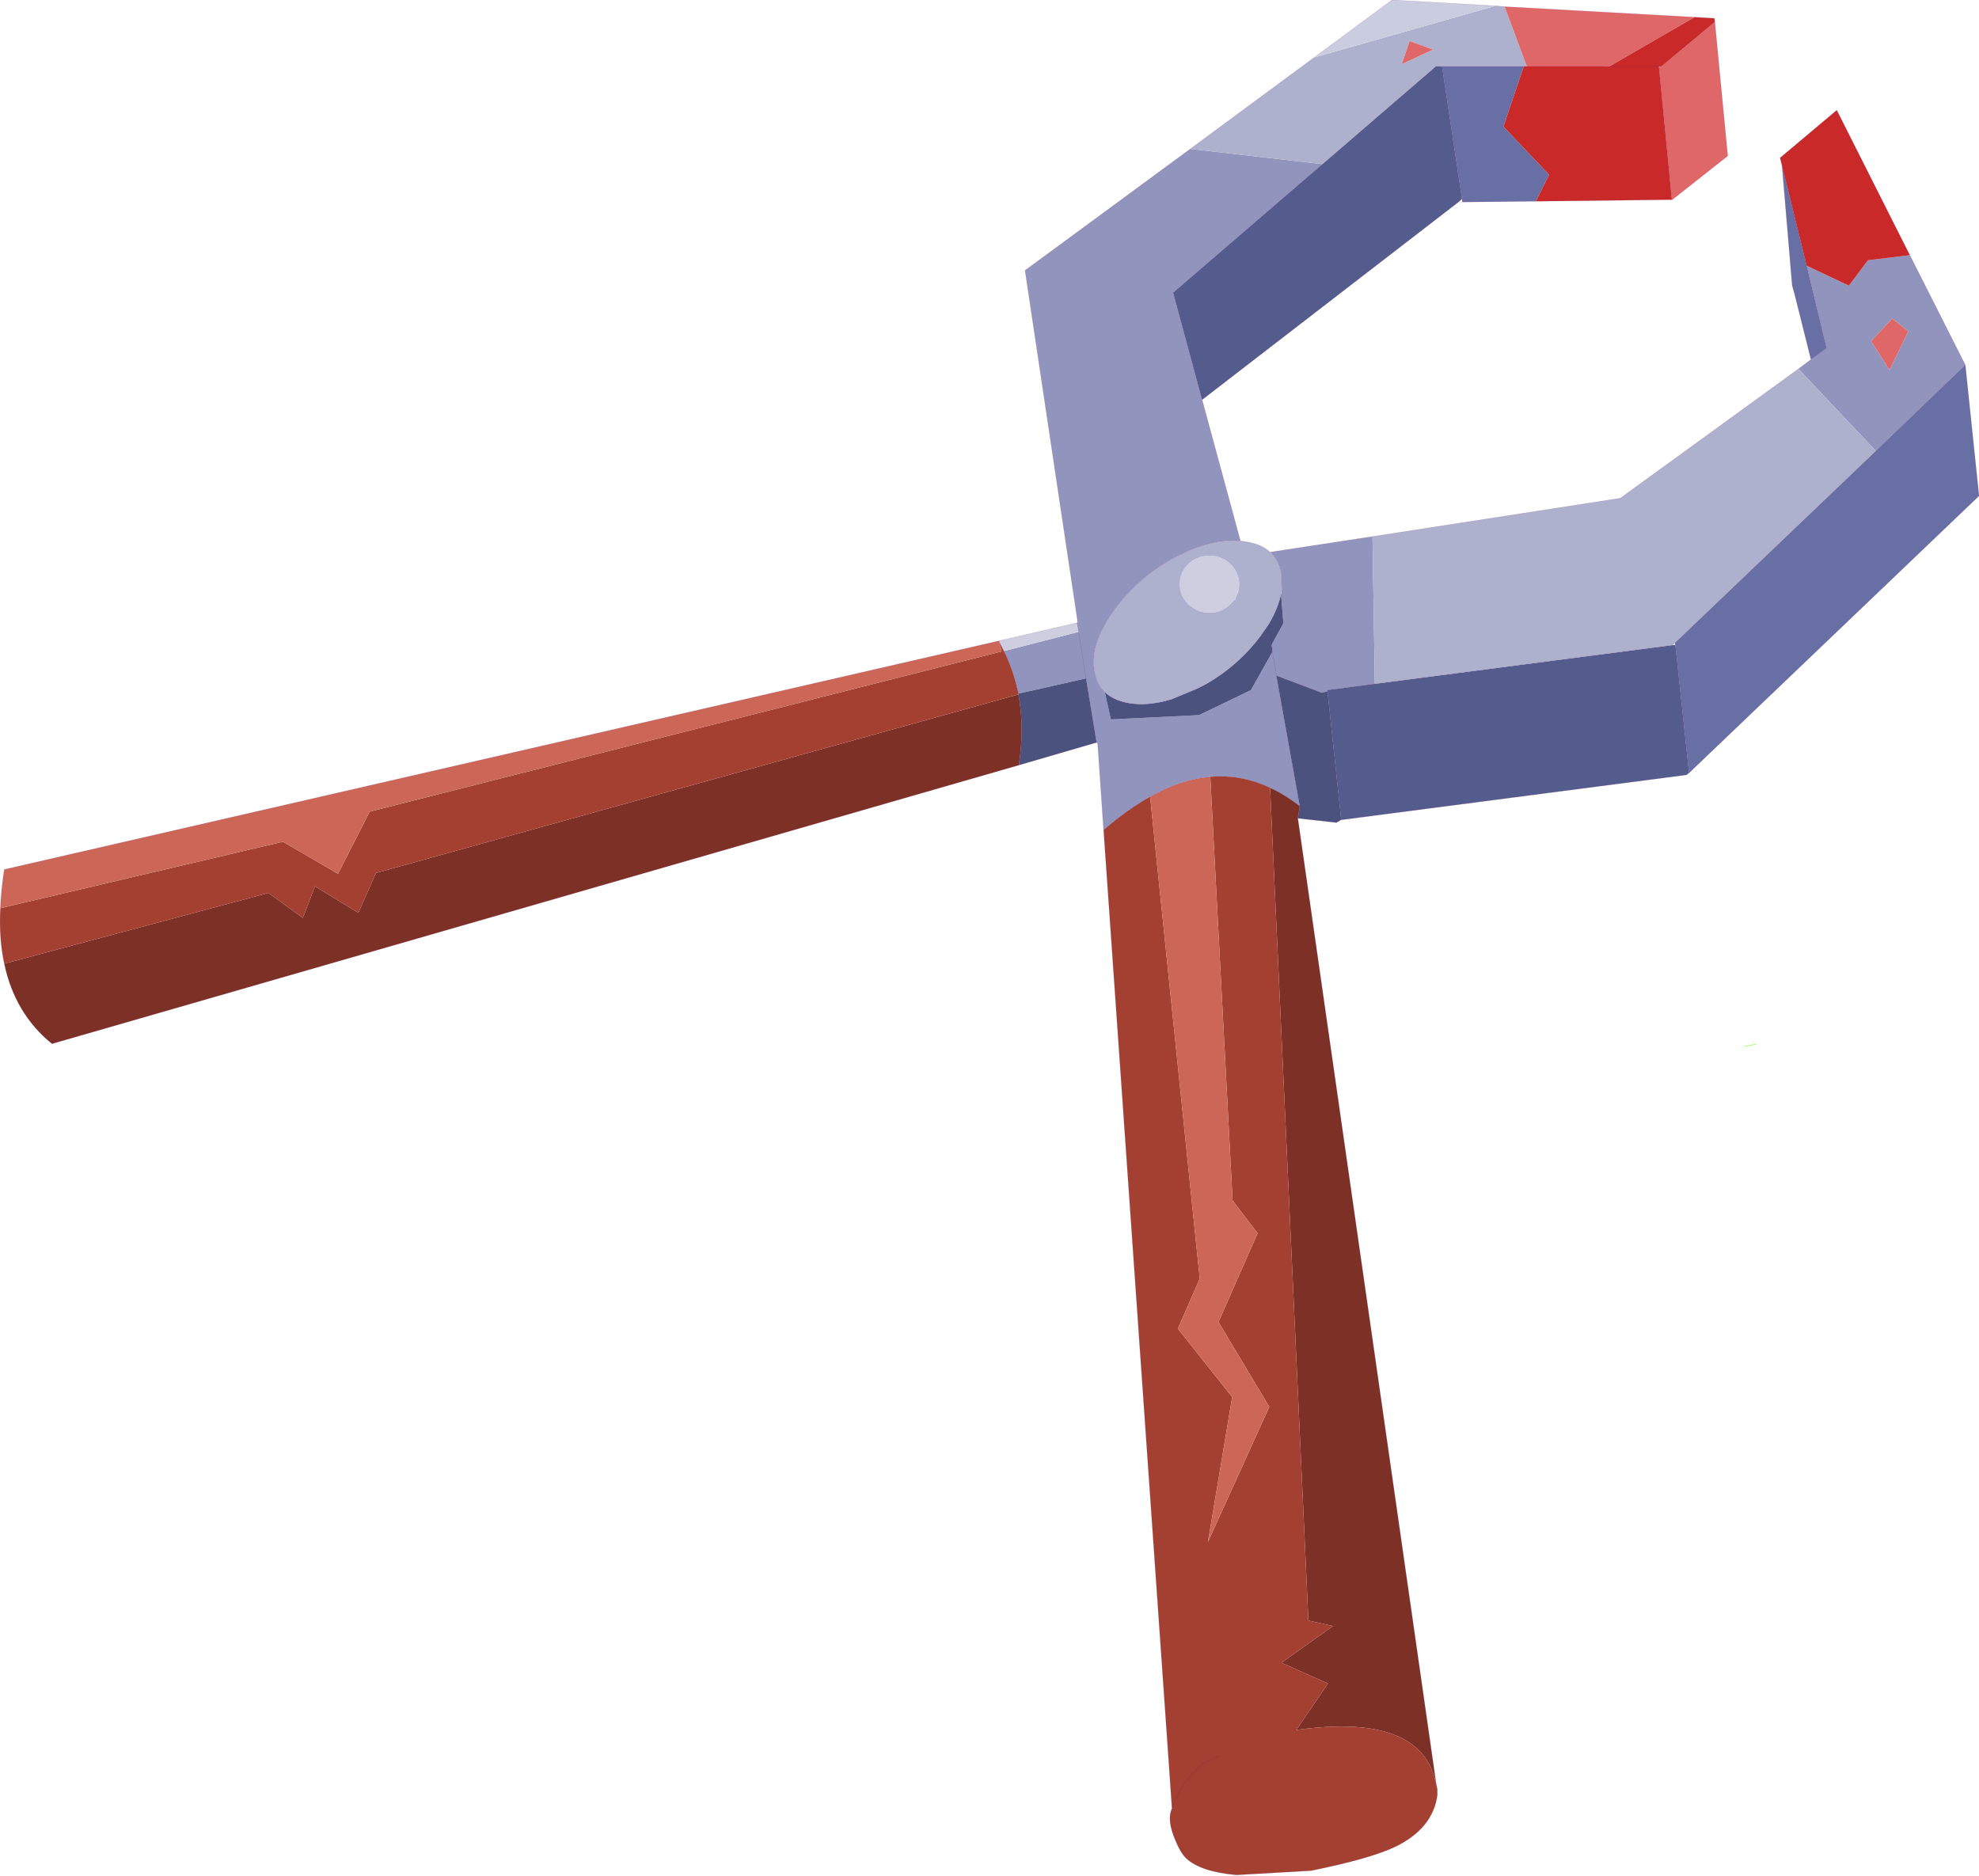
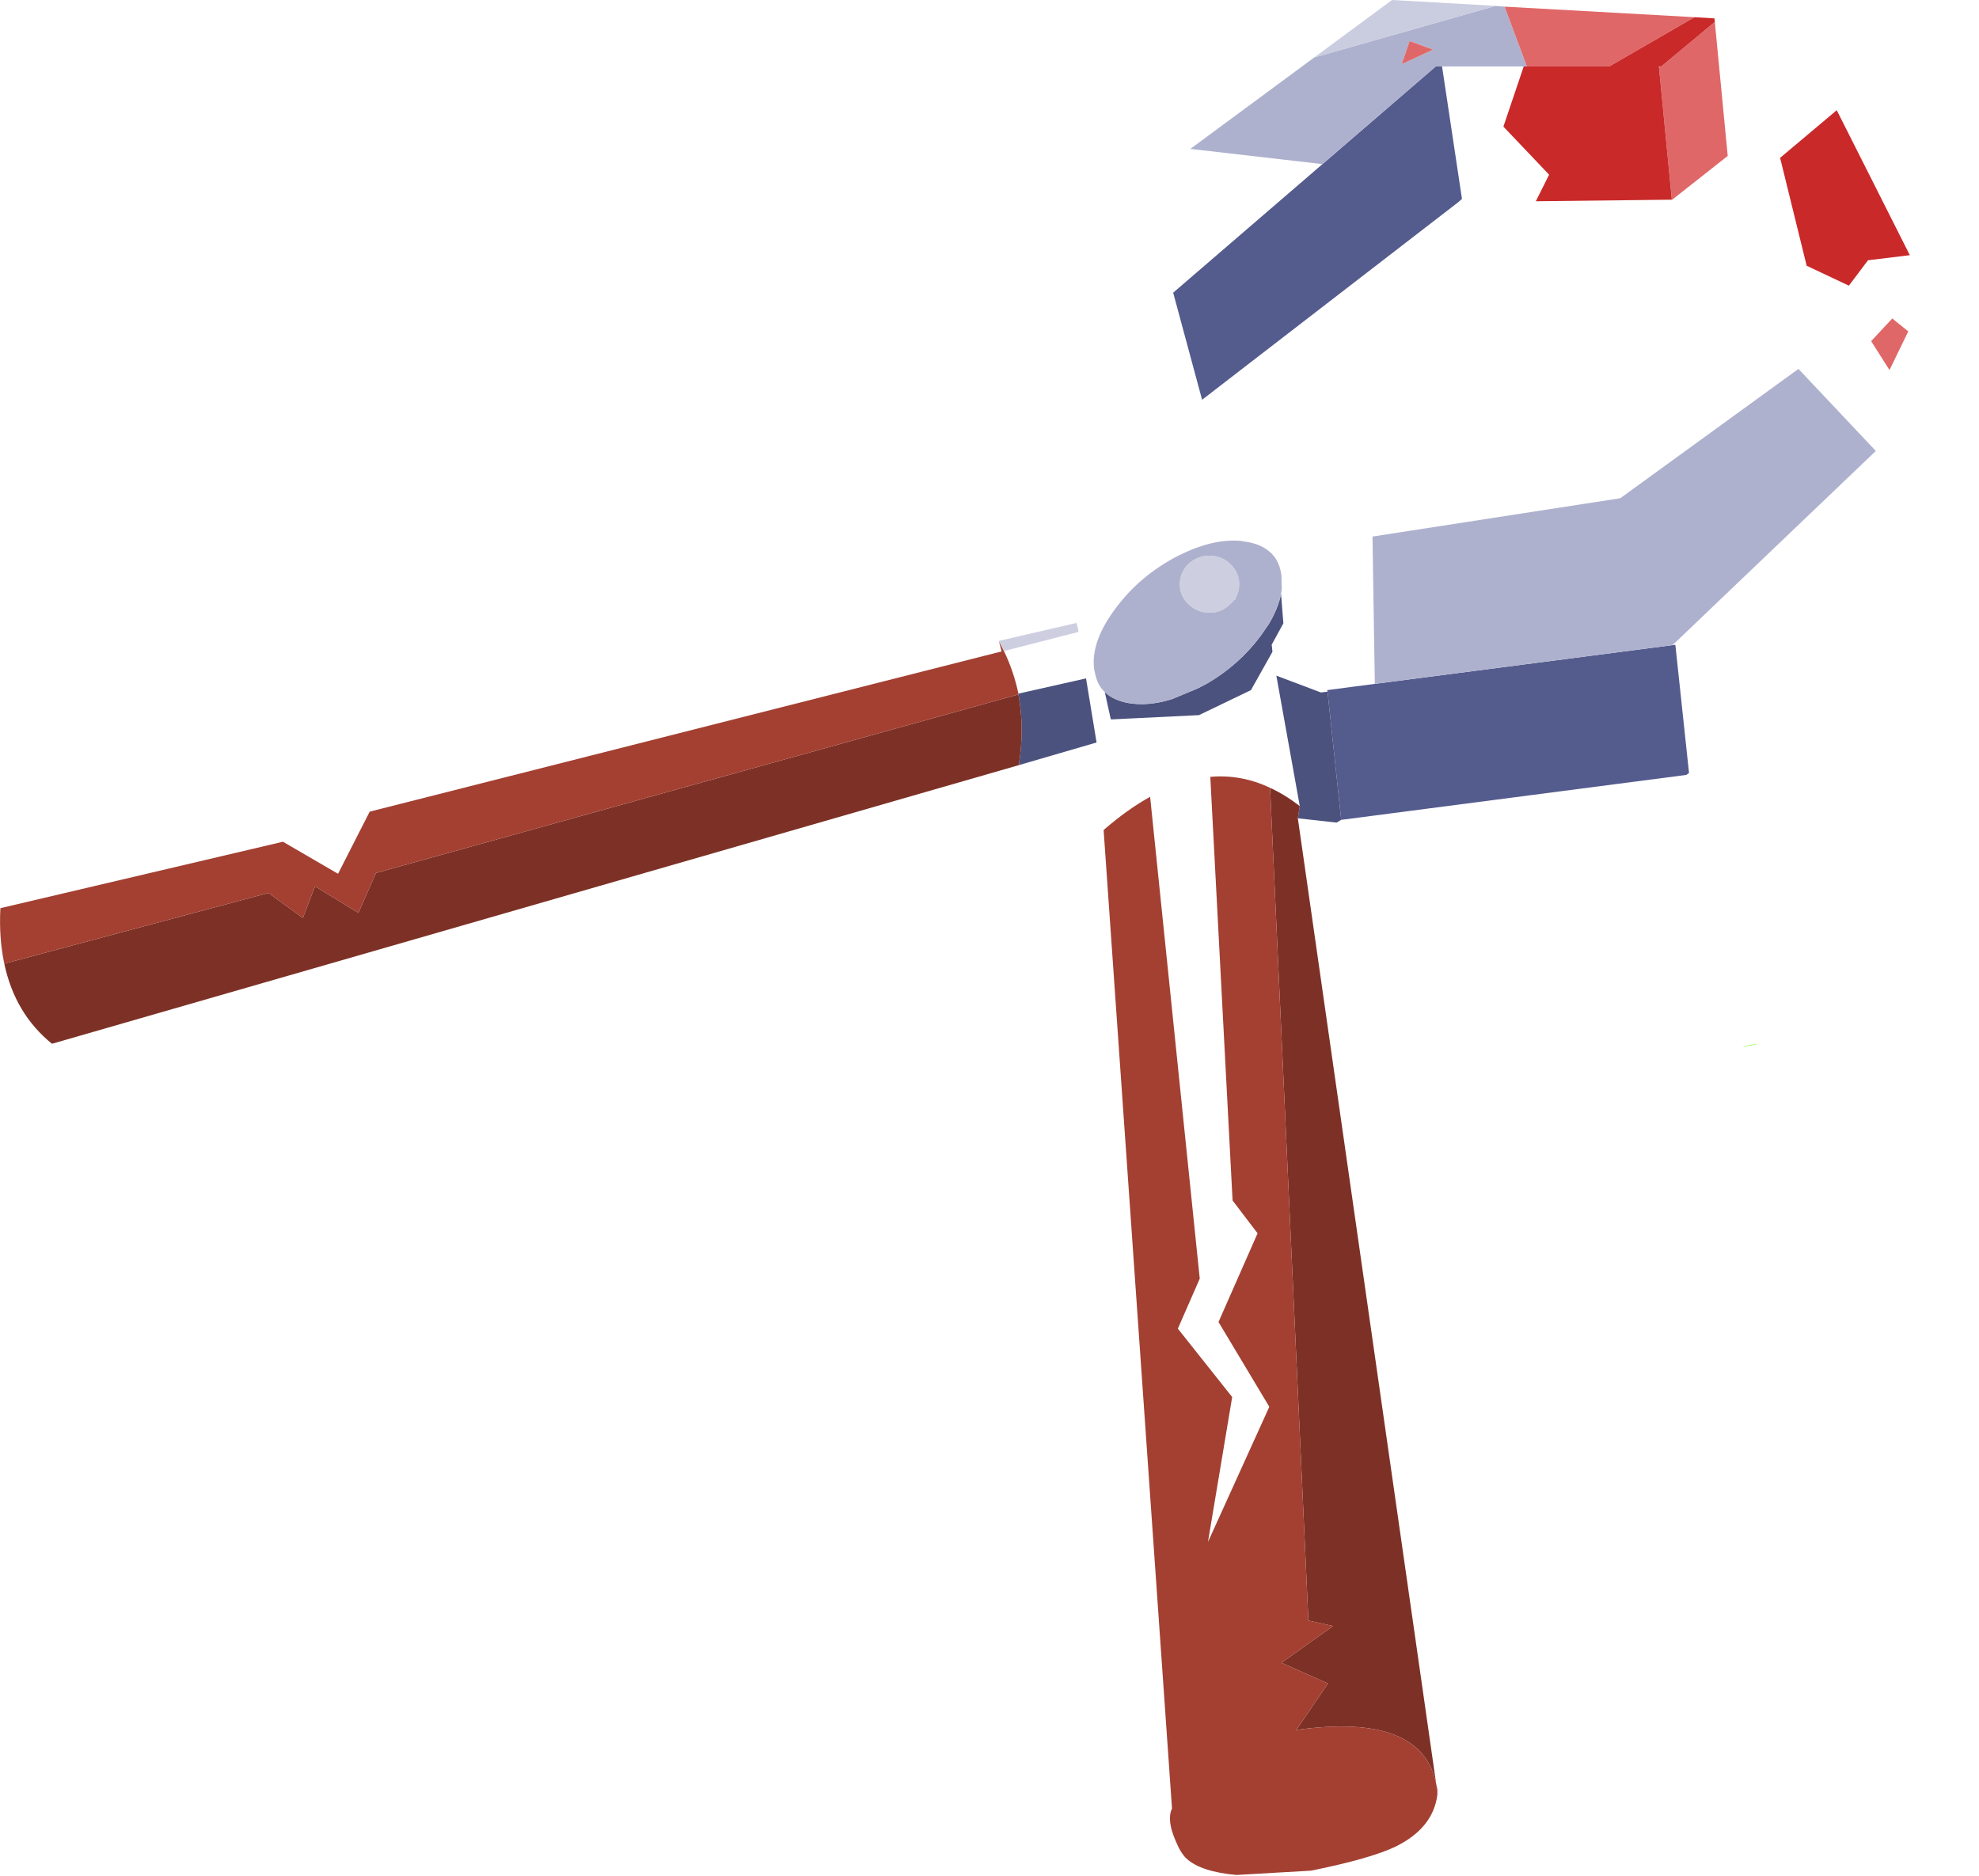
<svg xmlns="http://www.w3.org/2000/svg" xmlns:xlink="http://www.w3.org/1999/xlink" width="253.2px" height="240.05px">
  <g transform="matrix(1, 0, 0, 1, -116.65, -109.65)">
    <use xlink:href="#object-0" width="253.2" height="240.05" transform="matrix(1, 0, 0, 1, 116.65, 109.65)" />
  </g>
  <defs>
    <g transform="matrix(1, 0, 0, 1, 0, 0)" id="object-0">
-       <path fill-rule="evenodd" fill="#9195bd" stroke="none" d="M244.35 32.65L251.45 46.7L240 57.7L230.1 47.2L231.7 46L233.7 44.55L231.15 34L236.55 36.55L239 33.3L244.35 32.65M141.2 106.2L140.45 95.3L140.4 95L140.3 95L138.95 86.8L138 80.85L137.75 79.7L137.8 79.7L138 80.85L137.8 79.7L137.9 79.65L137.85 79.35L131.15 34.6L152.3 19.05L169.2 21L150.1 37.45L153.8 51.15L158.7 69.2Q155.15 68.9 150.75 71.1Q145.8 73.65 142.65 77.95Q139.5 82.2 140 85.7L140.2 86.55Q140.5 87.75 141.35 88.55L142.1 91.95L142.15 92.05L153.4 91.5L160.05 88.3L162.8 83.4L162.75 82.85L162.7 82.5L164.2 79.75L163.9 76L164 75.35L163.95 73.55L163.9 73.4L163.9 73.3Q163.6 71.6 162.5 70.65L175.6 68.65L175.9 87.5L169.8 88.3L169.85 88.5L169 88.6L163.3 86.45L162.8 83.4L163.3 86.45L166.3 103.15Q164.45 101.7 162.5 100.8Q158.8 99.05 154.85 99.4Q151.1 99.7 147.15 101.95Q144.25 103.55 141.2 106.2M239.4 43.65L241.75 47.35L244.15 42.4L242.1 40.75L239.4 43.65M128.45 83.3L138 80.85L138.95 86.8L130.3 88.75Q129.7 85.9 128.45 83.3" />
-       <path fill-rule="evenodd" fill="#686fa4" stroke="none" d="M251.45 46.7L253.2 63.45L216.1 98.9L214.35 82.5L214.3 82.25L240 57.7L251.45 46.7M196.5 25.75L187.1 25.85L187.05 25.45L184.5 8.5L194.95 8.5L192.35 16.2L198.2 22.35L196.5 25.75M231.7 46L229.6 37.6L229.3 36.55L228 21.2L231.15 34L233.7 44.55L231.7 46" />
      <path fill-rule="evenodd" fill="#545b8d" stroke="none" d="M216.1 98.9L215.75 99.15L171.6 104.9L169.85 88.5L169.8 88.3L175.9 87.5L213.95 82.55L214.35 82.5L216.1 98.9M186.6 25.85L153.8 51.15L150.1 37.45L169.2 21L183.7 8.5L184.5 8.5L187.05 25.45L186.6 25.85" />
      <path fill-rule="evenodd" fill="#4b527e" stroke="none" d="M171.6 104.9L171 105.25L166.05 104.7L166.3 103.15L163.3 86.45L169 88.6L169.85 88.5L171.6 104.9M140.3 95L130.35 97.9Q131.1 93.15 130.3 88.85L130.3 88.75L138.95 86.8L140.3 95M163.9 76L164.2 79.75L162.7 82.5L162.3 79.9L162.45 79.65Q163.55 77.75 163.9 76M162.3 79.9L162.7 82.5L162.75 82.85L162.8 83.4L160.05 88.3L153.4 91.5L142.15 92.05L142.1 91.95L141.35 88.55Q142.45 89.6 144.35 89.95Q146.9 90.4 149.95 89.45L153.2 88.1L154.45 87.45Q158.55 85.05 161.3 81.35L162.3 79.9" />
      <path fill-rule="evenodd" fill="#7d3126" stroke="none" d="M166.05 104.7L183.75 228.25Q181.9 219.1 165.85 221.35L169.9 215.4L163.95 212.75L170.55 208.05L167.4 207.35L162.5 100.8Q164.45 101.7 166.3 103.15L166.05 104.7M130.35 97.9L6.65 133.55Q1.9 129.7 0.55 123.3L34.35 114.25L38.75 117.45L40.3 113.4L45.85 116.8L48.1 111.7L130.3 88.85Q131.1 93.15 130.35 97.9" />
      <path fill-rule="evenodd" fill="#a34032" stroke="none" d="M183.75 228.25L183.9 228.95L183.9 229.65Q183.35 233.9 178.6 236.25Q175.4 237.8 167.75 239.35L158.2 239.9Q153.65 239.5 151.8 237.8Q151.05 237.1 150.4 235.5Q149.25 232.85 149.95 231.4L141.2 106.2Q144.25 103.55 147.15 101.95L153.5 163.6L150.7 170L157.65 178.75L154.55 197.3L162.4 180L155.9 169.15L160.9 157.8L157.7 153.6L154.85 99.4Q158.8 99.05 162.5 100.8L167.4 207.35L170.55 208.05L163.95 212.75L169.9 215.4L165.85 221.35Q181.9 219.1 183.75 228.25L183.8 228.85L183.8 228.7L183.75 228.25M0.55 123.3Q-0.15 120.05 0.05 116.2L36.2 107.7L43.25 111.8L47.3 103.85L128.15 83.35L127.8 82L128.45 83.3Q129.7 85.9 130.3 88.75L130.3 88.85L48.1 111.7L45.85 116.8L40.3 113.4L38.75 117.45L34.35 114.25L0.55 123.3M156.05 224.65L153.95 225.65Q151.25 227.8 149.95 231.4Q151.25 227.8 153.95 225.65L156.05 224.65" />
-       <path fill-rule="evenodd" fill="#cc6657" stroke="none" d="M0.05 116.2Q0.15 113.85 0.55 111.25L127.8 82L128.15 83.35L47.3 103.85L43.25 111.8L36.2 107.7L0.05 116.2M147.15 101.95Q151.1 99.7 154.85 99.4L157.7 153.6L160.9 157.8L155.9 169.15L162.4 180L154.55 197.3L157.65 178.75L150.7 170L153.5 163.6L147.15 101.95" />
      <path fill-rule="evenodd" fill="#cdcfe0" stroke="none" d="M127.8 82L137.75 79.7L138 80.85L128.45 83.3L127.8 82M158 76.7L157.4 77.3Q156.3 78.4 154.75 78.4Q153.2 78.4 152.05 77.3Q151 76.3 150.95 74.9L150.95 74.75Q150.95 73.25 152.05 72.15Q153.2 71.1 154.75 71.1Q156.3 71.1 157.4 72.15Q158.55 73.25 158.55 74.75Q158.55 75.75 158.05 76.55L158 76.7" />
      <path fill-rule="evenodd" fill="#aeb1ce" stroke="none" d="M152.3 19.05L168.15 7.35L191.35 0.75L192.5 0.85L195.35 8.5L194.95 8.5L184.5 8.5L183.7 8.5L169.2 21L152.3 19.05M158.7 69.2L159.6 69.35Q161.4 69.65 162.5 70.65Q163.6 71.6 163.9 73.3L163.9 73.4L163.95 73.55L164 75.35L163.9 76Q163.55 77.75 162.45 79.65L162.3 79.9L161.3 81.35Q158.55 85.05 154.45 87.45L153.2 88.1L149.95 89.45Q146.9 90.4 144.35 89.95Q142.45 89.6 141.35 88.55Q140.5 87.75 140.2 86.55L140 85.7Q139.5 82.2 142.65 77.95Q145.8 73.65 150.75 71.1Q155.15 68.9 158.7 69.2M175.6 68.65L207.3 63.75L230.1 47.2L240 57.7L214.3 82.25L213.95 82.55L175.9 87.5L175.6 68.65M179.35 8.2L183.35 6.35L180.35 5.25L179.35 8.2M158.05 76.55Q158.55 75.75 158.55 74.75Q158.55 73.25 157.4 72.15Q156.3 71.1 154.75 71.1Q153.2 71.1 152.05 72.15Q150.95 73.25 150.95 74.75L150.95 74.9Q151 76.3 152.05 77.3Q153.2 78.4 154.75 78.4Q156.3 78.4 157.4 77.3L158 76.7L158.05 76.75L158.05 76.55" />
      <path fill-rule="evenodd" fill="#caccdf" stroke="none" d="M168.15 7.35L178.1 0L191.35 0.75L168.15 7.35" />
      <path fill-rule="evenodd" fill="#e06767" stroke="none" d="M192.5 0.85L216.8 2.2L205.9 8.5L205.2 8.5L195.35 8.5L192.5 0.85M219.4 2.8L221.05 19.95L213.95 25.55L213.9 25.55L212.25 8.55L212.55 8.5L219.4 2.8M239.4 43.65L242.1 40.75L244.15 42.4L241.75 47.35L239.4 43.65M179.35 8.2L180.35 5.25L183.35 6.35L179.35 8.2" />
      <path fill-rule="evenodd" fill="#c92929" stroke="none" d="M216.8 2.2L219.35 2.35L219.4 2.8L212.55 8.5L212.25 8.5L212.25 8.55L213.9 25.55L196.5 25.75L198.2 22.35L192.35 16.2L194.95 8.5L195.35 8.5L205.2 8.5L205.9 8.5L216.8 2.2M228 21.2L227.75 20.2L235 14.1L244.35 32.65L239 33.3L236.55 36.55L231.15 34L228 21.2M212.25 8.5L205.9 8.5L212.25 8.5" />
      <path fill-rule="evenodd" fill="#65271f" stroke="none" d="M183.75 228.25L183.8 228.7L183.8 228.85L183.75 228.25" />
-       <path fill="none" stroke="#660066" stroke-opacity="0.243" stroke-width="0.05" stroke-linecap="round" stroke-linejoin="round" d="M244.35 32.65L251.45 46.7L253.2 63.45L216.1 98.9L215.75 99.15L171.6 104.9L169.85 88.5L169.8 88.3L175.9 87.5L213.95 82.55L214.3 82.25L240 57.7L251.45 46.7M171 105.25L166.05 104.7L183.75 228.25L183.9 228.95M183.9 229.65Q183.35 233.9 178.6 236.25Q175.4 237.8 167.75 239.35L158.2 239.9Q153.65 239.5 151.8 237.8Q151.05 237.1 150.4 235.5Q149.25 232.85 149.95 231.4L141.2 106.2L140.45 95.3L140.3 95L130.35 97.9L6.65 133.55Q1.9 129.7 0.55 123.3Q-0.15 120.05 0.05 116.2Q0.15 113.85 0.55 111.25L127.8 82L137.75 79.7L137.8 79.7L137.85 79.35L131.15 34.6L152.3 19.05L168.15 7.35L178.1 0L191.35 0.75L192.5 0.85L216.8 2.2L219.35 2.35L219.4 2.8L221.05 19.95L213.95 25.55L213.9 25.65L213.9 25.55L196.5 25.75L187.1 25.85L186.6 25.85L153.8 51.15L158.7 69.2L159.6 69.35Q161.4 69.65 162.5 70.65L175.6 68.65L207.3 63.75L230.1 47.2L231.7 46L229.6 37.6L229.3 36.55L228 21.2L227.75 20.2L235 14.1L244.35 32.65M231.15 34L233.7 44.55L231.7 46M212.25 8.55L213.9 25.55L213.95 25.55M212.25 8.5L212.55 8.5L219.4 2.8M212.25 8.5L212.25 8.55M205.9 8.5L212.25 8.5M231.15 34L228 21.2M194.95 8.5L195.35 8.5L205.2 8.5M169.2 21L183.7 8.5L184.5 8.5L194.95 8.5M187.05 25.45L186.6 25.85M187.05 25.45L187.1 25.85M184.5 8.5L187.05 25.45M164 75.35L163.95 73.55L163.9 73.4L163.9 73.3Q163.6 71.6 162.5 70.65M163.9 76Q163.55 77.75 162.45 79.65L162.3 79.9L162.7 82.5M162.75 82.85L162.8 83.4L163.3 86.45L169 88.6M214.35 82.5L216.1 98.9M214.3 82.25L214.35 82.5M162.5 100.8Q164.45 101.7 166.3 103.15L163.3 86.45M166.3 103.15L166.05 104.7M158.7 69.2Q155.15 68.9 150.75 71.1Q145.8 73.65 142.65 77.95Q139.5 82.2 140 85.7L140.2 86.55Q140.5 87.75 141.35 88.55Q142.45 89.6 144.35 89.95Q146.9 90.4 149.95 89.45L153.2 88.1L154.45 87.45Q158.55 85.05 161.3 81.35L162.3 79.9M138 80.85L137.8 79.7L137.9 79.65L137.85 79.35M127.8 82L128.45 83.3Q129.7 85.9 130.3 88.75L130.3 88.85Q131.1 93.15 130.35 97.9M138 80.85L138.95 86.8L140.3 95L140.4 95L140.45 95.3M153.8 51.15L150.1 37.45L169.2 21M147.15 101.95Q151.1 99.7 154.85 99.4Q158.8 99.05 162.5 100.8M141.2 106.2Q144.25 103.55 147.15 101.95M149.95 231.4Q151.25 227.8 153.95 225.65L156.05 224.65" />
      <path fill="none" stroke="#66ff00" stroke-width="0.05" stroke-linecap="round" stroke-linejoin="round" d="M224.7 133.6L223.1 133.9" />
    </g>
  </defs>
</svg>